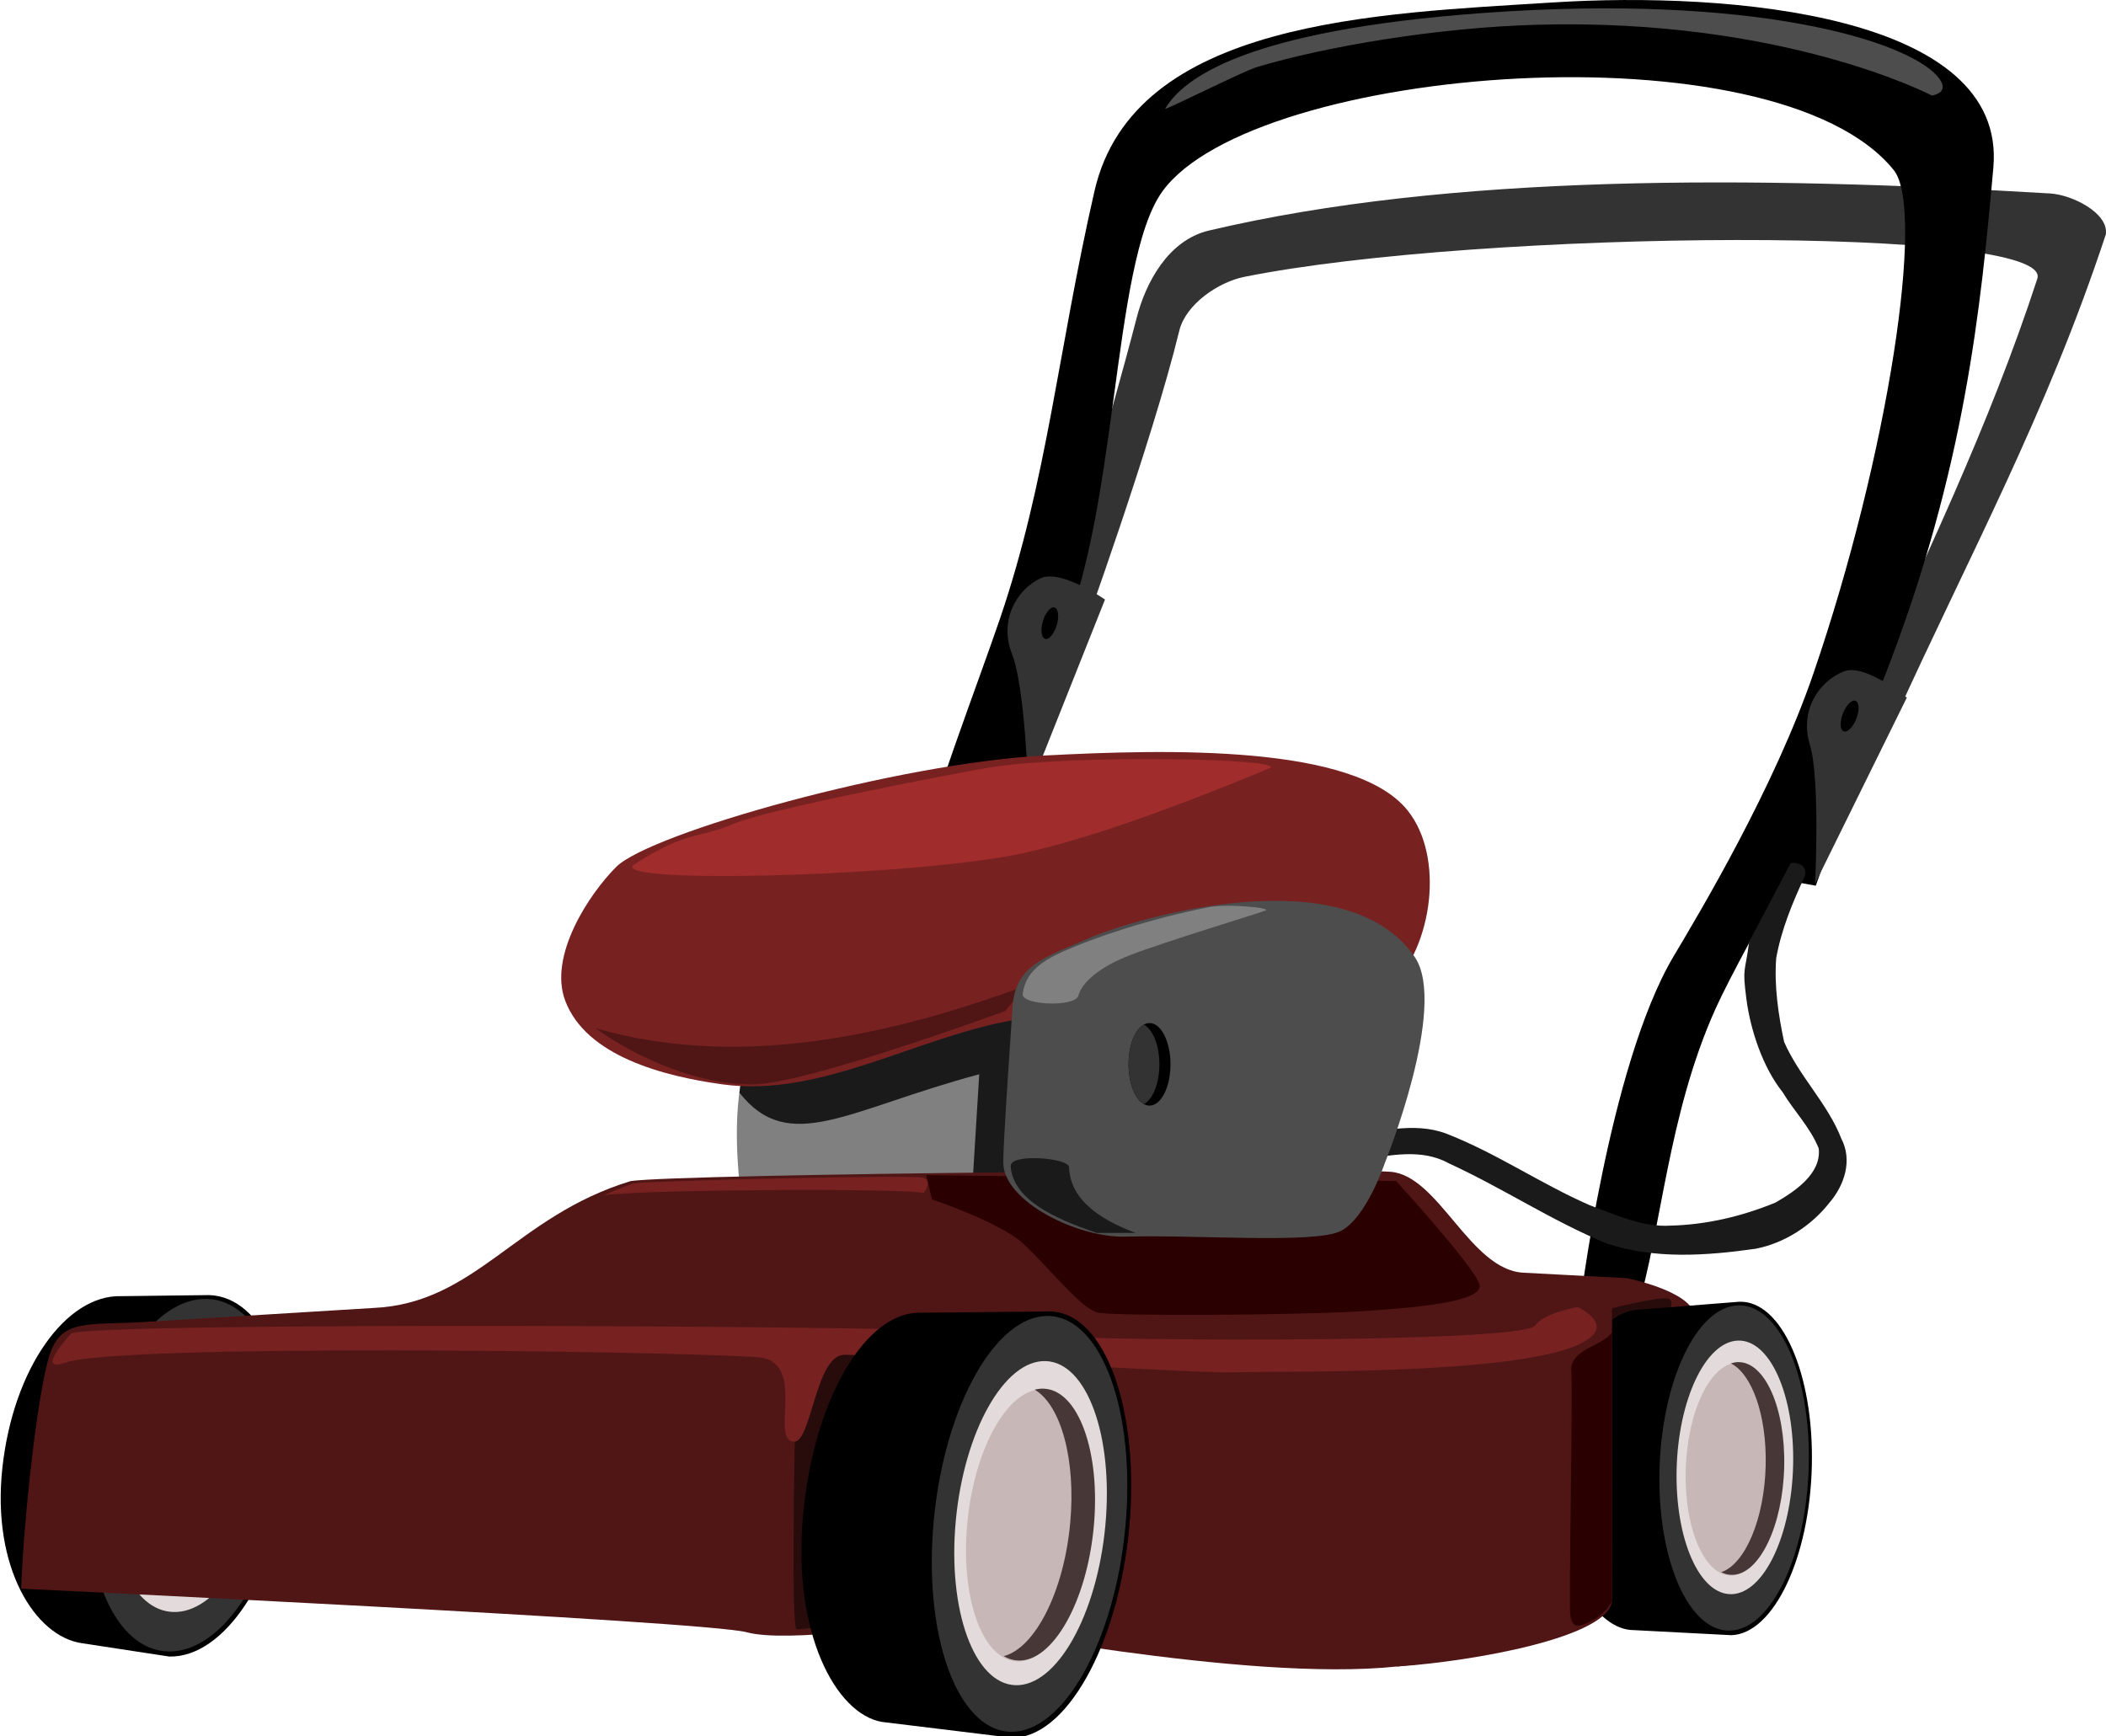
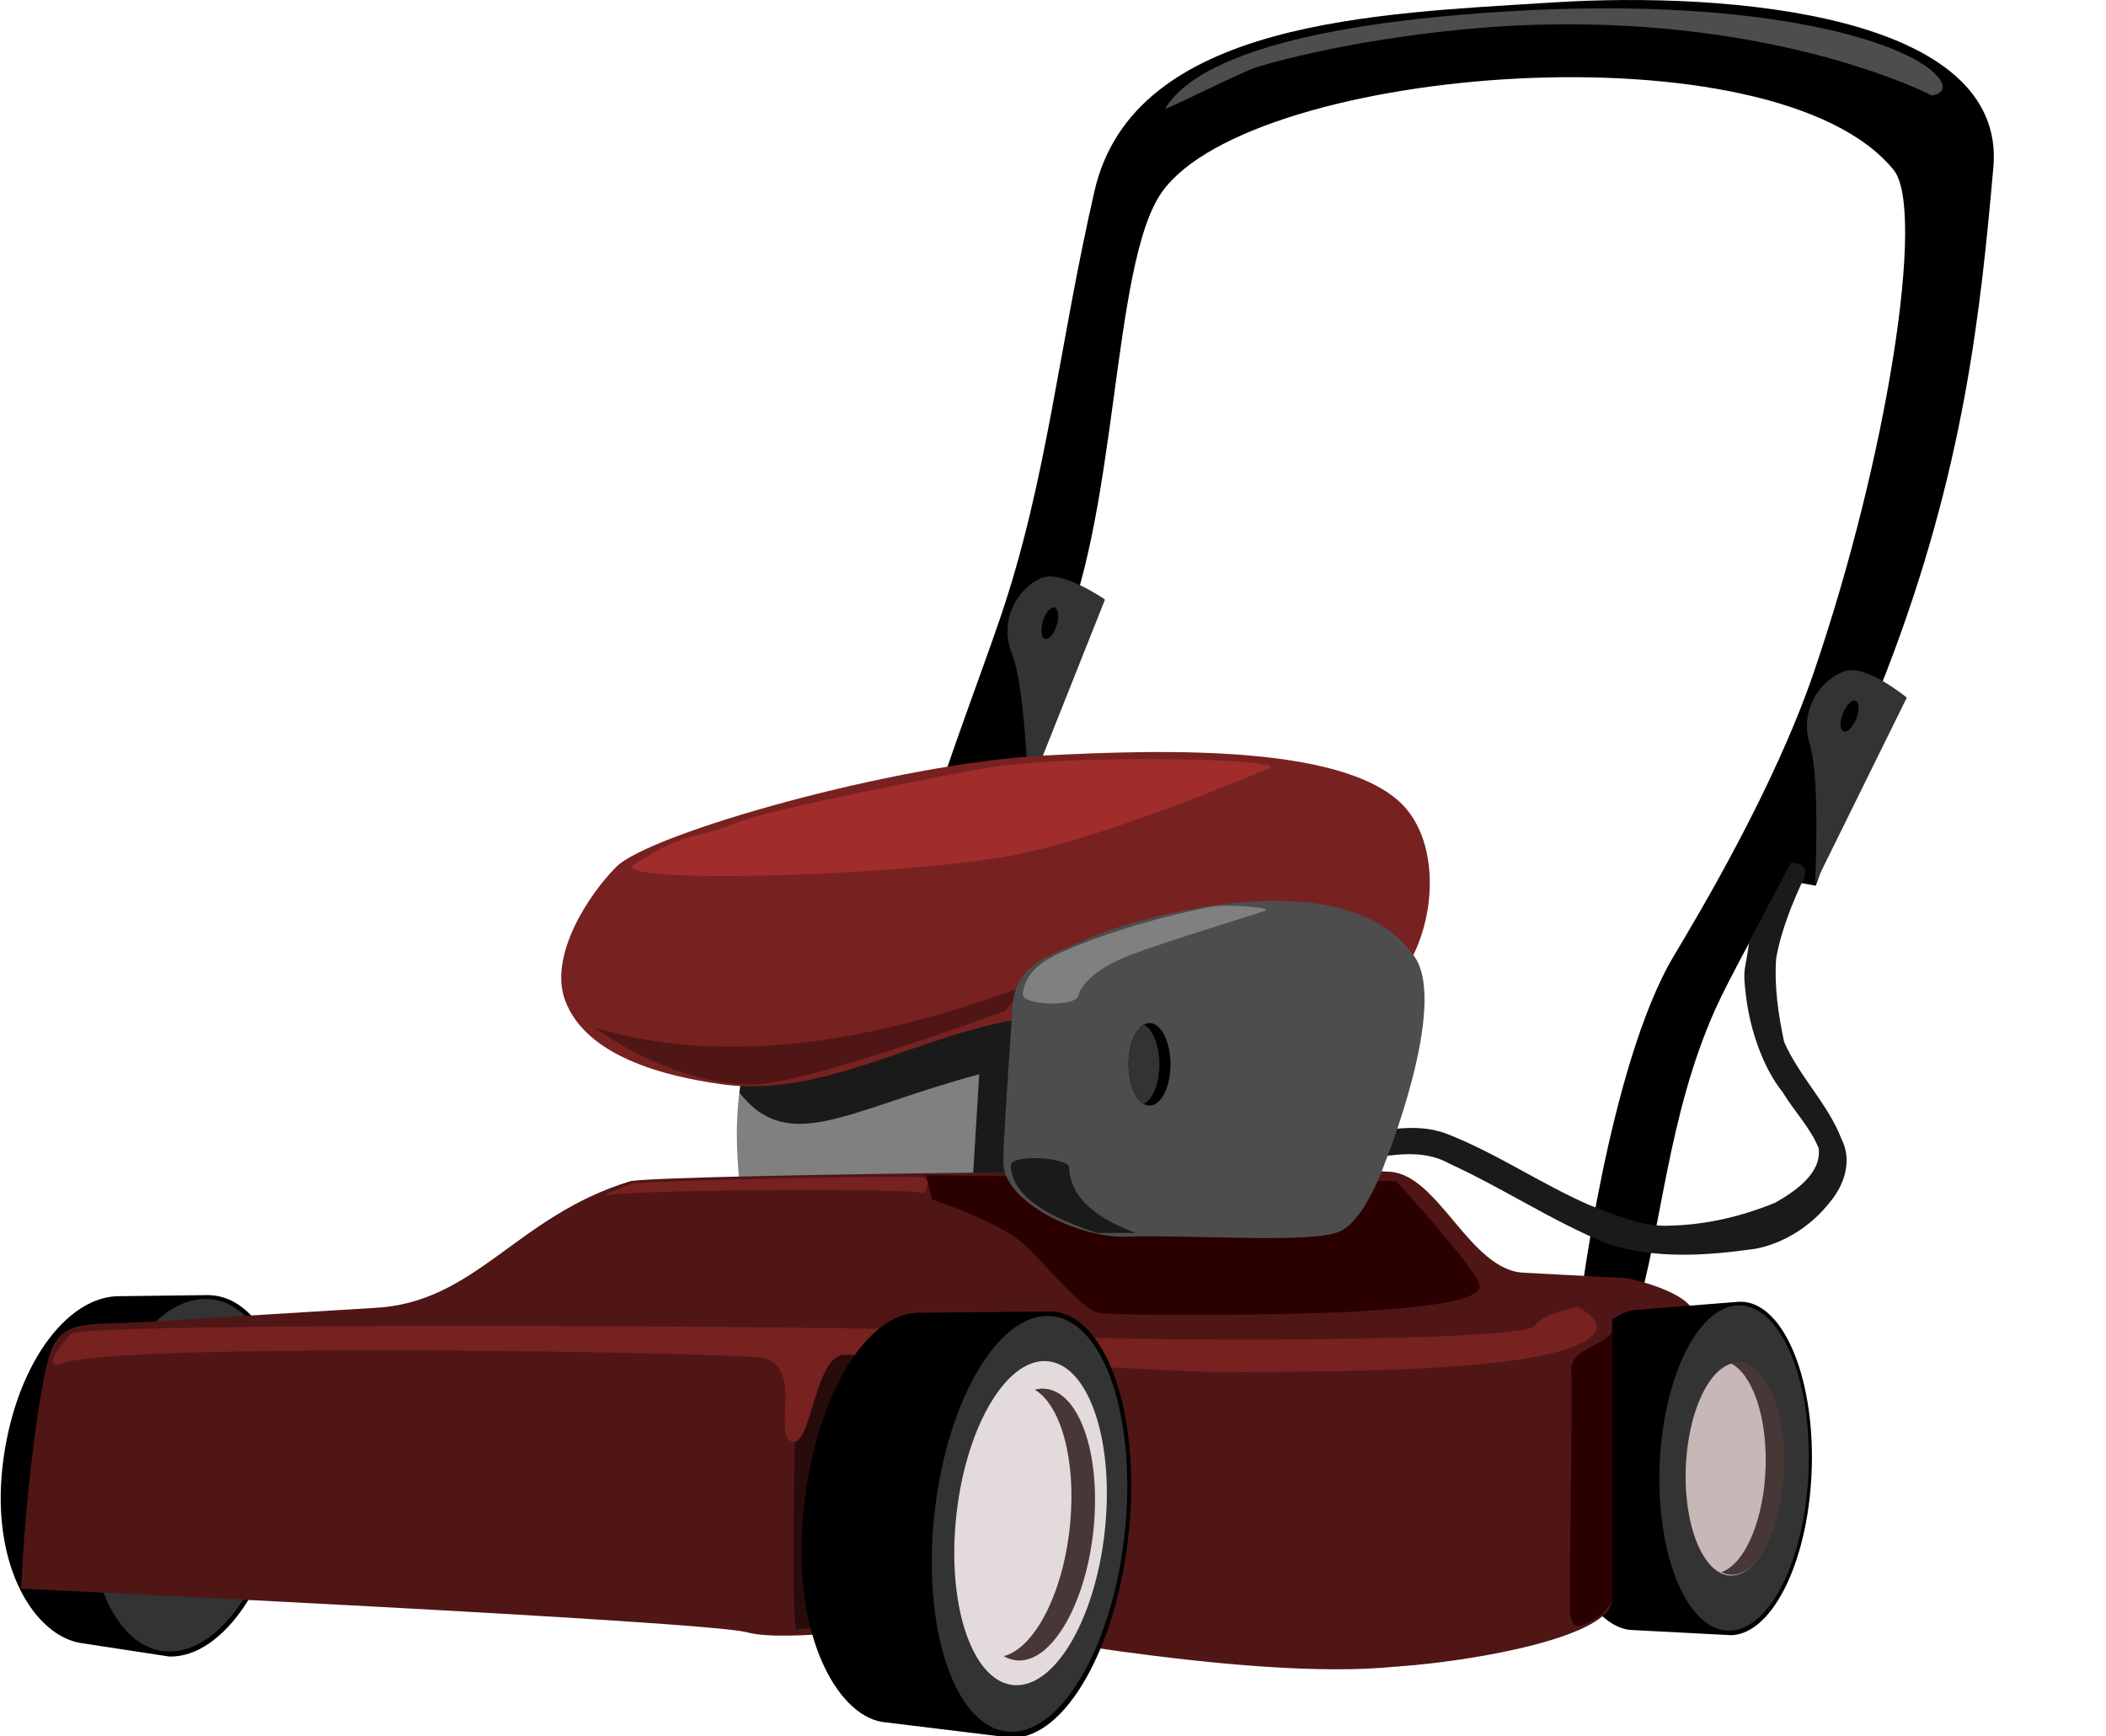
<svg xmlns="http://www.w3.org/2000/svg" id="svg2" viewBox="0 0 405.89 334.62" version="1.1">
  <title id="title4061">lawn mower</title>
  <g id="layer2" transform="translate(-102.71 -316.5)">
-     <path id="path3154" d="m467.86 455.22c14.35-31.632 29.27-58.847 40.714-93.571 0.534-4.132-6.555-7.608-10.714-7.857-57.451-3.436-115.82-3.78-162.14 7.143-7.937 1.871-12.223 10.164-13.929 16.786-5.17 20.04-16.79 59.29-16.79 59.29l6.071 2.5s13.664-37.706 18.929-59.286c1.24-5.082 7.545-9.363 12.5-10.357 45.695-9.168 156.2-9.896 152.86 0.357-9.329 28.605-21.955 54.467-34.643 82.5z" fill="#333" />
    <path id="path3156" d="m291.54 467.9 9.094 1.638 5.191-14.495-9.286-1.786z" />
    <path id="path3145" d="m443.57 485.58 9.094 1.638 5.191-14.495-9.286-1.786z" />
    <path id="path3108" d="m407.09 569s5.666-47.155 18.183-68.185c5.043-8.473 19.378-32.423 26.987-54.646 14.347-41.901 21.562-89.282 15.439-96.876-22.762-28.234-123.24-20.203-140.92 4.041-10.109 13.864-8.291 63.935-20.708 88.893-10.344 20.79-13.81 33.437-17.678 51.013-4.728 21.482-6.566 65.66-6.566 65.66h-8.586s-0.954-46.633 6.061-75.256c3.083-12.578 11.988-35.723 16.162-47.982 9.079-26.661 11.186-51.784 18.183-82.327 7.561-33.002 54.6-34.219 88.388-36.365 34.116-2.167 87.486 2.336 84.853 31.82-2.43 27.208-5.48 58.157-20.745 97.548-7.337 18.931-27.302 52.399-32.793 64.582-9.238 20.496-10.458 42.943-15.152 58.084z" />
    <path id="path3158" d="m303.19 427.99c-4.68 2.261-7.958 8.233-5.423 14.618 2.535 6.385 3.131 26.605 3.131 26.605l14.777-37.15s-8.543-5.978-12.484-4.073z" fill="#333" />
    <path id="path3125" d="m247.99 515.47c-4.096 11.462-3.575 21.391-2.525 31.567l99.5 1.01-2.778-51.518z" fill="#808080" />
    <path id="path3133" d="m321.16 500.75-73.16 14.72c-1.448 4.052-2.307 7.909-2.781 11.656 9.586 12.117 20.862 3.223 46.219-3.562l-1.469 23.906 36.219 0.375z" fill="#1a1a1a" />
    <g id="g3063" transform="matrix(1.006 .026 -.031 .848 -144.78 68.851)">
      <path id="path3065" d="m286.97 577.86c-10.46 0-20.074 16.907-21.469 39.641-1.395 22.734 7.461 38.126 16.406 39.388l16.842 2.521c10.46 0 20.074-18.422 21.469-41.156 1.395-22.734-5.946-41.156-16.406-41.156z" />
      <path id="path3067" d="m318.96 614.97c0 21.339-8.48 38.638-18.94 38.638s-18.94-17.299-18.94-38.638 8.48-38.638 18.94-38.638 18.94 17.299 18.94 38.638z" transform="matrix(.975 0 -.064 1.039 47.833 -20.833)" fill="#333" />
-       <path id="path3069" d="m318.96 614.97c0 21.339-8.48 38.638-18.94 38.638s-18.94-17.299-18.94-38.638 8.48-38.638 18.94-38.638 18.94 17.299 18.94 38.638z" transform="matrix(.761 0 -.05 .81 103.62 119.85)" fill="#e3dbdb" />
      <path id="path3071" d="m318.96 614.97c0 21.339-8.48 38.638-18.94 38.638s-18.94-17.299-18.94-38.638 8.48-38.638 18.94-38.638 18.94 17.299 18.94 38.638z" transform="matrix(.638 0 -.042 .68 135.5 200.23)" fill="#c8b7b7" />
      <path id="path3073" fill="#483737" d="m302.88 592c-0.574 0-1.124 0.082-1.688 0.25 5.104 2.818 8.382 13.163 7.625 25.5-0.814 13.263-6.014 24.219-12 26 0.896 0.494 1.847 0.75 2.844 0.75 6.674 0 12.829-11.745 13.719-26.25 0.89-14.505-3.826-26.25-10.5-26.25z" />
    </g>
    <path id="path2997" d="m130.89 571.29c-11.407 0.698-16.515-0.781-18.75 6.786-2.321 7.857-4.821 30.893-5.357 44.643 0 0 131.96 6.25 139.82 8.393 7.857 2.143 30.684-1.582 36.398-1.582 5.714 0 59.343 11.297 88.959 8.189 14.38-1.509 41.217-5.652 41.429-12.857l0.179-6.071 17.143-1.429s1.668-32.78-1.429-47.518c-0.962-4.575-13.023-6.977-13.023-6.977l-19.957-1.054c-10.26-0.54-16.3-18.73-25.59-19.45-9.286-0.714-136.43 0.357-146.43 1.786-22.235 6.756-29.805 23.58-49.643 24.464z" fill="#501616" />
-     <path id="path3945" d="m423.57 571.29s2.321-3.929 0.714-4.464c-1.607-0.536-11.429 1.964-11.429 1.964l-0.536 9.286z" fill="#280b0b" />
    <path id="path3941" fill="#280b0b" d="m261.07 577.54-5.179 16.786s-0.714 36.429 0.357 36.25c1.071-0.179 16.964-1.429 16.964-1.429l3.214-52.679z" />
    <path id="path3162" style="block-progression:tb;text-indent:0;color:#000000;text-transform:none" d="m447.84 482.84-8.018 15.203c-0.788 6.167-1.347 4.711-0.531 11.001 0.772 5.951 3.163 13.187 6.953 17.928 2.223 3.687 5.387 6.871 6.99 10.887 0.556 4.883-4.632 8.3-8.345 10.445-6.437 2.64-13.252 4.265-20.225 4.435-5.418 0.35-10.572-2.104-15.556-3.927-9.42-4.117-17.987-10.036-27.566-13.772-6.485-2.467-13.381-0.229-19.969 0.522-3.527 1.423-13.343-0.335-10.573 5.876 4.14 2.002 9.284-1.332 13.858-1.379 5.664-0.828 11.795-2.272 17.107 0.683 10.344 4.744 19.902 11.114 30.433 15.454 9.228 3.048 19.181 2.351 28.647 1.004 5.599-1.068 10.79-4.454 14.277-8.907 2.876-3.378 4.442-8.123 2.278-12.3-2.639-6.792-8.146-12.035-11.039-18.672-1.117-5.265-1.929-10.752-1.523-16.138 0.987-5.524 3.157-10.748 5.522-15.81 0.524-1.897-1.064-2.686-2.719-2.531z" fill="#1a1a1a" />
    <g id="g3036" transform="matrix(.779 -.03 .03 .779 183.91 126.97)">
      <path id="path3038" d="m278.81 578.11c-10.46 0-20.074 16.907-21.469 39.641-1.395 22.734 7.461 38.126 16.406 39.388l25 2.268c10.46 0 20.074-18.422 21.469-41.156 1.395-22.734-5.946-41.156-16.406-41.156z" />
      <path id="path3040" d="m318.96 614.97c0 21.339-8.48 38.638-18.94 38.638s-18.94-17.299-18.94-38.638 8.48-38.638 18.94-38.638 18.94 17.299 18.94 38.638z" transform="matrix(.975 0 -.064 1.039 47.833 -20.833)" fill="#333" />
-       <path id="path3042" d="m318.96 614.97c0 21.339-8.48 38.638-18.94 38.638s-18.94-17.299-18.94-38.638 8.48-38.638 18.94-38.638 18.94 17.299 18.94 38.638z" transform="matrix(.761 0 -.05 .81 103.62 119.85)" fill="#e3dbdb" />
      <path id="path3044" d="m318.96 614.97c0 21.339-8.48 38.638-18.94 38.638s-18.94-17.299-18.94-38.638 8.48-38.638 18.94-38.638 18.94 17.299 18.94 38.638z" transform="matrix(.638 0 -.042 .68 135.5 200.23)" fill="#c8b7b7" />
      <path id="path3046" fill="#483737" d="m302.88 592c-0.574 0-1.124 0.082-1.688 0.25 5.104 2.818 8.382 13.163 7.625 25.5-0.814 13.263-6.014 24.219-12 26 0.896 0.494 1.847 0.75 2.844 0.75 6.674 0 12.829-11.745 13.719-26.25 0.89-14.505-3.826-26.25-10.5-26.25z" />
    </g>
    <path id="path3048" d="m371.97 637.72c14.427-0.963 41.226-5.639 41.438-12.844v-62.156z" fill="#501616" />
    <path id="path3087" d="m116.38 573.6s-7.117 7.653-1.151 5.566c10.531-3.682 113.64-2.313 133.34-1.086 9.944 0.619 2.349 16.092 7.186 16.299 3.339 0.142 4.148-16.742 9.704-16.742 6.45 0 68.031 3.459 73.03 3.373 14.596-0.253 64.924 0.625 71.403-7.388 2.212-2.735-3.11-5.191-3.11-5.191s-6.498 1.115-8.214 3.571c-2.487 3.56-93.714 3.148-103.36 1.411-7.765-1.399-177.82-2.211-178.83 0.188z" fill="#782121" />
    <g id="g3056" transform="matrix(1 .031 -.031 1 19.302 -17.226)">
      <path id="path2999" d="m278.81 578.11c-10.46 0-20.074 16.907-21.469 39.641-1.395 22.734 7.461 38.126 16.406 39.388l25 2.268c10.46 0 20.074-18.422 21.469-41.156 1.395-22.734-5.946-41.156-16.406-41.156z" />
      <path id="path3017" d="m318.96 614.97c0 21.339-8.48 38.638-18.94 38.638s-18.94-17.299-18.94-38.638 8.48-38.638 18.94-38.638 18.94 17.299 18.94 38.638z" transform="matrix(.975 0 -.064 1.039 47.833 -20.833)" fill="#333" />
      <path id="path3003" d="m318.96 614.97c0 21.339-8.48 38.638-18.94 38.638s-18.94-17.299-18.94-38.638 8.48-38.638 18.94-38.638 18.94 17.299 18.94 38.638z" transform="matrix(.761 0 -.05 .81 103.62 119.85)" fill="#e3dbdb" />
-       <path id="path3006" d="m318.96 614.97c0 21.339-8.48 38.638-18.94 38.638s-18.94-17.299-18.94-38.638 8.48-38.638 18.94-38.638 18.94 17.299 18.94 38.638z" transform="matrix(.638 0 -.042 .68 135.5 200.23)" fill="#c8b7b7" />
      <path id="path3010" d="m302.88 592c-0.574 0-1.124 0.082-1.688 0.25 5.104 2.818 8.382 13.163 7.625 25.5-0.814 13.263-6.014 24.219-12 26 0.896 0.494 1.847 0.75 2.844 0.75 6.674 0 12.829-11.745 13.719-26.25 0.89-14.505-3.826-26.25-10.5-26.25z" fill="#483737" />
    </g>
    <path id="path3110" d="m327.29 337.43c3.377-5.71 15.222-15.087 61.367-18.435 52.017-3.774 81.317 5.303 87.378 12.122 2.968 3.339-1.01 3.788-1.01 3.788s-28.428-14.942-76.014-13.637c-19.599 0.538-41.189 4.287-54.071 8.166-2.746 0.827-17.959 8.519-17.65 7.996z" fill="#4d4d4d" />
    <path id="path3127" d="m221.48 483.59c-5.303 5.303-13.069 17.149-9.849 25.759 4.01 10.723 18.964 14.598 30.305 16.162 19.465 2.684 38.152-9.683 57.579-12.627 23.555-3.57 54.276 10.692 71.216-6.061 8.118-8.028 10.404-25.169 3.283-34.093-10.207-12.792-46.401-11.83-69.953-10.607-28.403 1.476-76.08 14.966-82.58 21.466z" fill="#782121" />
    <path id="path3160" d="m460.38 454.73c0 1.743-0.622 3.157-1.389 3.157-0.767 0-1.389-1.413-1.389-3.157s0.622-3.157 1.389-3.157c0.767 0 1.389 1.413 1.389 3.157z" transform="matrix(.958 .287 -.287 .958 -4.163 -130.74)" />
    <path id="path3129" d="m217.44 514.65c30.3 8.877 61.962-0.489 82.833-8.081l-3.788 4.798s-37.872 13.877-48.235 14.142c-10.354 0.265-22.476-4.798-30.81-10.859z" fill="#501616" />
    <path id="path3131" d="m225.01 483.08c-5.883 3.763 48.162 2.582 71.721-1.515 17.493-3.042 45.258-14.771 50.508-16.92 4.76-1.949-37.506-2.795-53.538-0.253-5.332 0.846-42.734 7.991-49.497 10.859-7.113 3.016-8.809 1.186-19.193 7.829z" fill="#a02c2c" />
    <path id="path3143" d="m458.09 445.91c-4.844 1.883-8.586 7.576-6.566 14.142 2.02 6.566 1.01 26.769 1.01 26.769l17.678-35.86s-8.042-6.636-12.122-5.051z" fill="#333" />
    <path id="path3939" d="m281.22 543.01 1.115 4.686s13.023 4.307 17.666 8.593c4.643 4.286 11.071 12.5 14.286 13.214 3.214 0.714 37.702 0.505 49.845-0.209 12.143-0.714 24.441-1.934 23.727-5.148-0.714-3.214-16.071-20-16.071-20z" fill="#2b0000" />
    <path id="path3112" d="m297.86 510.58c-0.736 11.053-1.786 25.928-1.786 30 0 7.5 14.388 14.565 23.571 14.286 13.327-0.405 36.429 1.429 41.429-1.071s8.571-13.214 8.571-13.214 12.208-30.19 5.714-39.643c-13.352-19.438-53.929-7.5-62.857-3.571-8.231 3.622-14.101 5.075-14.643 13.214z" fill="#4d4d4d" />
    <path id="path3114" d="m297.5 541.29c-0.176-2.551 11.19-1.606 11.25 0.179 0.197 5.843 5.219 9.874 12.857 12.679h-7.5c-8.46-2.83-16.17-6.55-16.61-12.86z" fill="#1a1a1a" />
    <path id="path3116" d="m299.82 508.08c-0.269 2.217 10.122 2.577 10.714 0.357 0.702-2.633 4.232-5.629 9.973-7.834 6.829-2.624 24.05-7.829 26.099-8.594 1.349-0.504-7.3-1.381-11.071-0.625-11.386 2.284-21.683 5.73-27.946 8.524-4.223 1.884-7.274 4.103-7.768 8.172z" fill="#808080" />
    <path id="path3118" d="m328.3 521.65c0 4.393-1.809 7.955-4.041 7.955s-4.041-3.562-4.041-7.955 1.809-7.955 4.041-7.955 4.041 3.562 4.041 7.955z" />
    <path id="path3120" fill="#333" d="m323.19 514c-1.71 0.926-2.969 3.995-2.969 7.656 0 3.661 1.259 6.73 2.969 7.656 1.71-0.926 2.969-3.995 2.969-7.656 0-3.661-1.259-6.73-2.969-7.656z" />
    <path id="path3152" d="m460.38 454.73c0 1.743-0.622 3.157-1.389 3.157-0.767 0-1.389-1.413-1.389-3.157s0.622-3.157 1.389-3.157c0.767 0 1.389 1.413 1.389 3.157z" transform="matrix(0.932 .362 -.362 0.932 196.02 -135.44)" />
    <path id="path3937" d="m218.7 547.07c1.203-1.292 62.127-1.666 61.985-0.529 0 0 1.75-2.244 0.133-3-1.496-0.699-54.826 0.62-56.19 1.093-2.394 0.832-5.928 2.436-5.928 2.436z" fill="#782121" />
    <path id="path3947" d="m413.41 572.63s0.969 0.893-3.406 3.125c-1.713 0.874-4.821 2.321-4.464 5.179 0.357 2.857-0.536 45-0.179 46.964 0.357 1.964 1.086 2.377 2.857 1.607 2.054-0.893 3.735-1.892 5.164-4.302z" fill="#2b0000" />
  </g>
</svg>